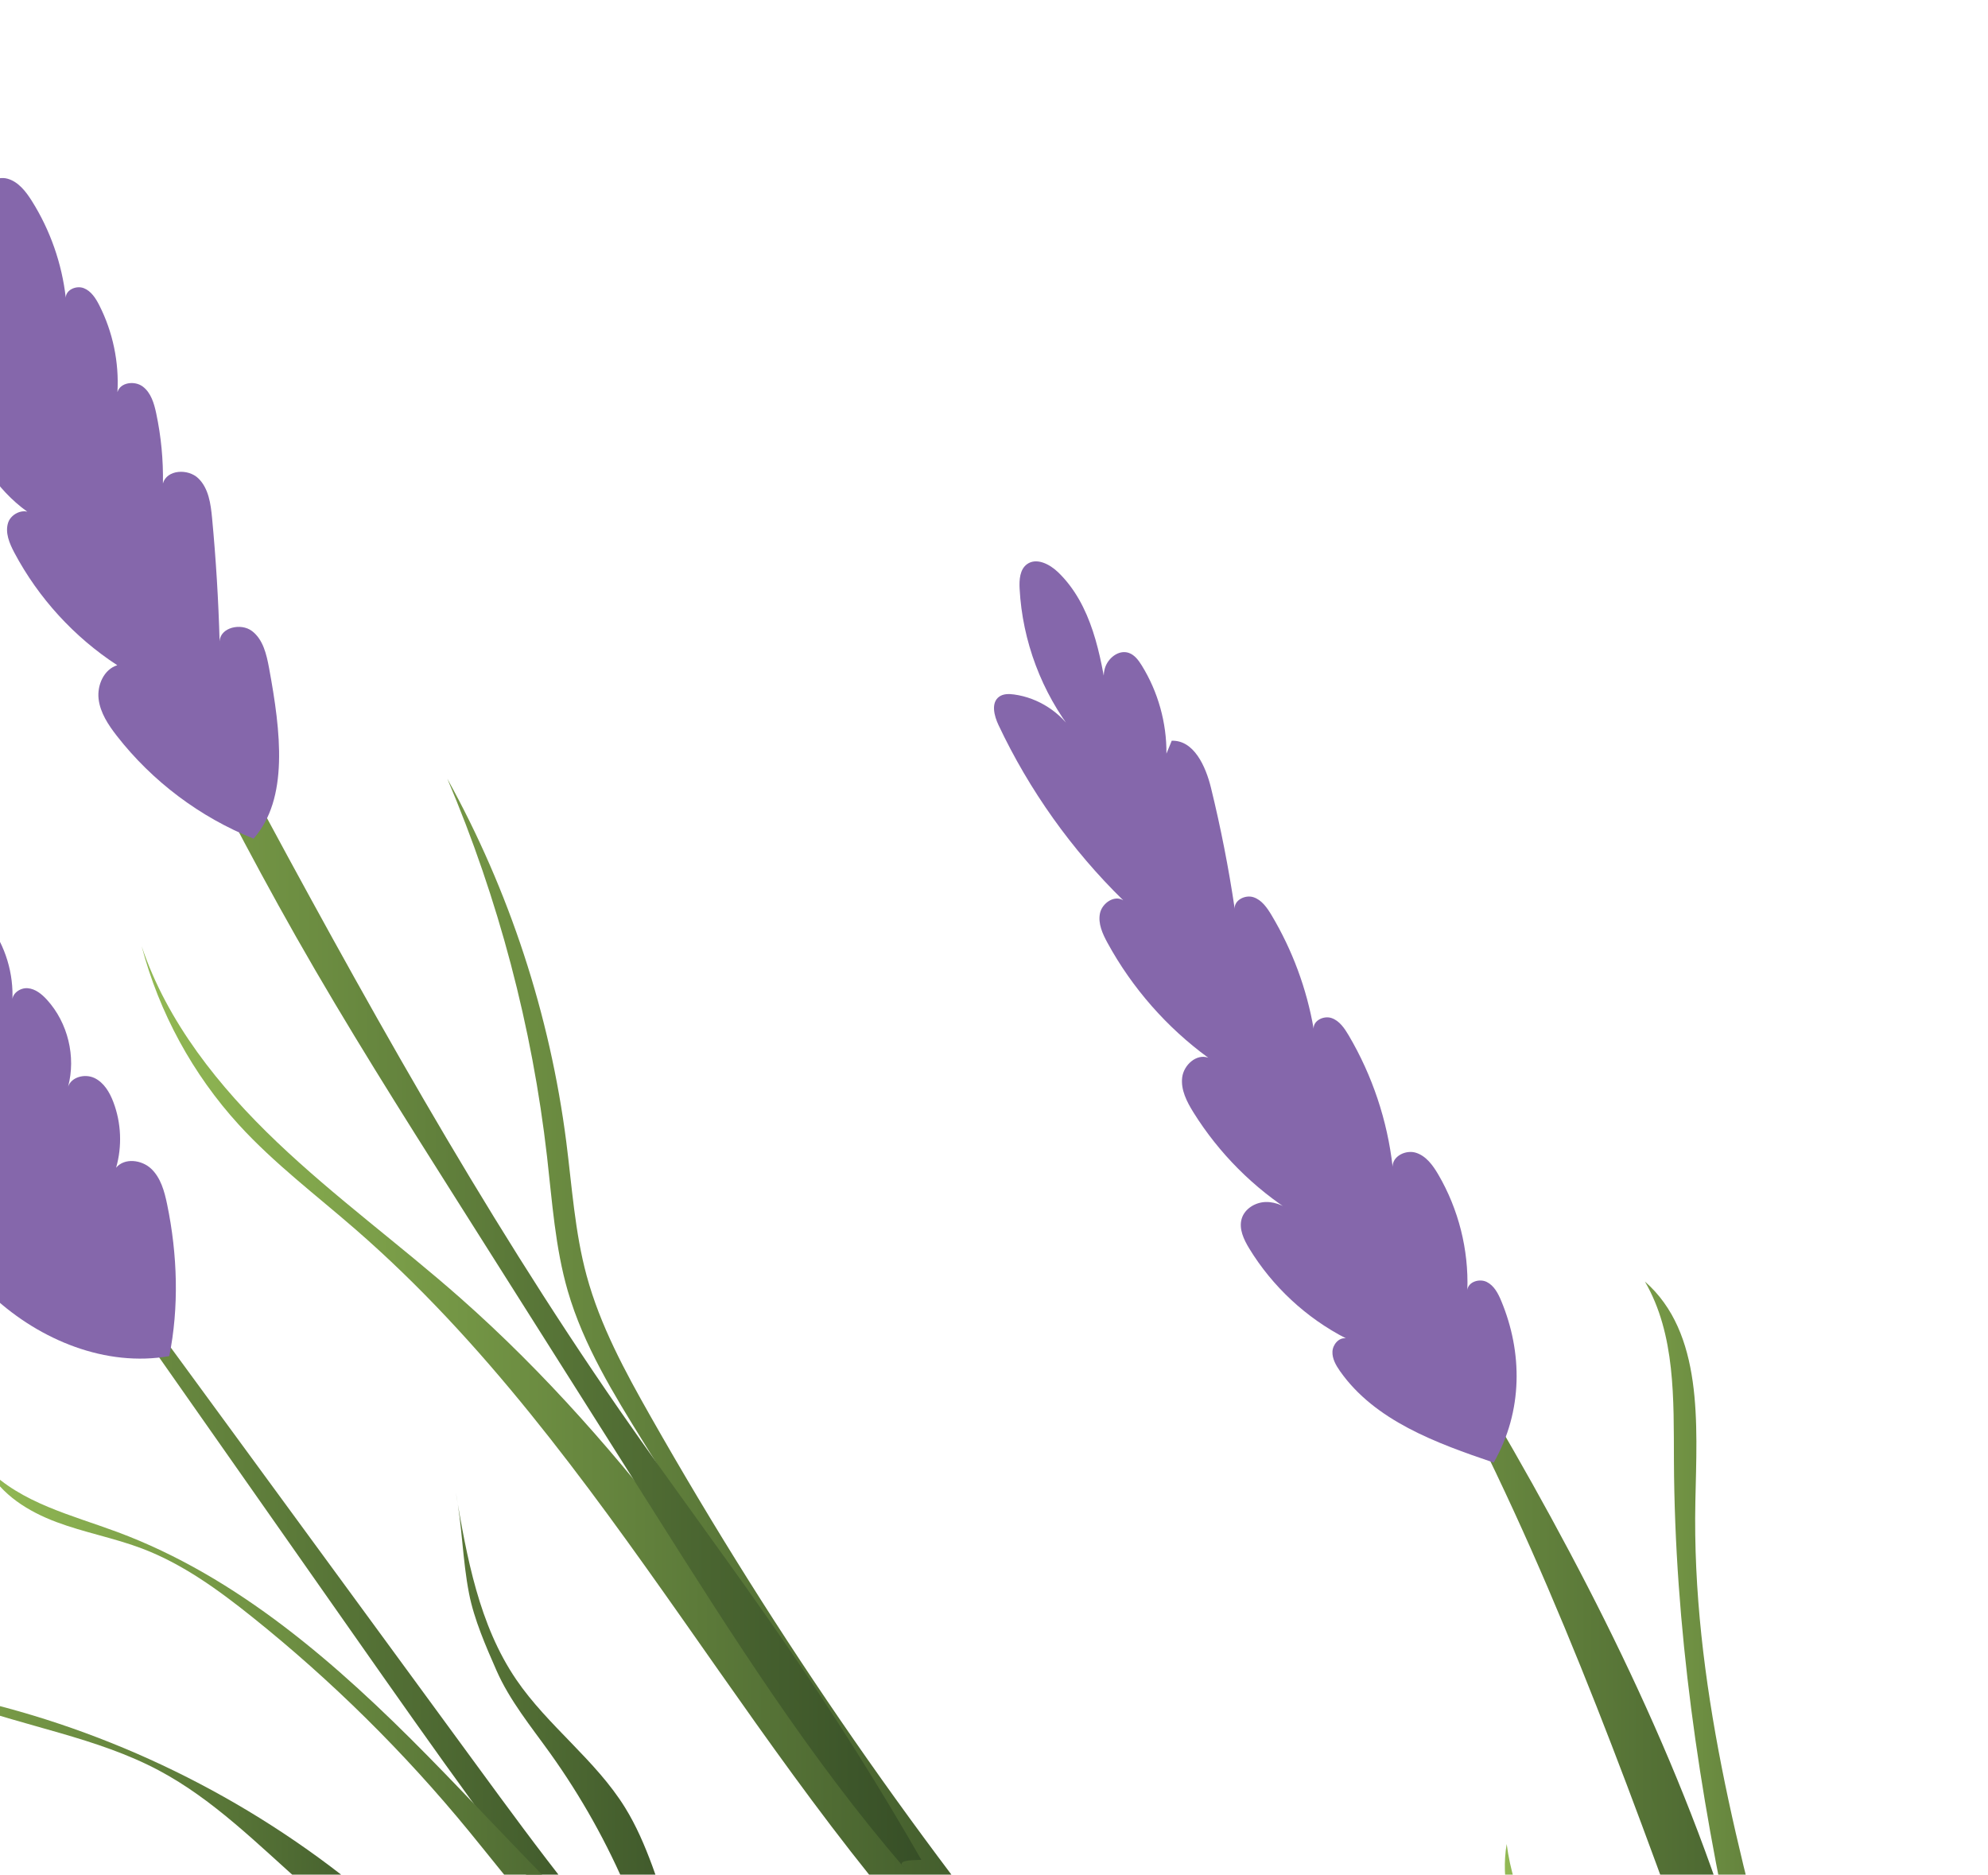
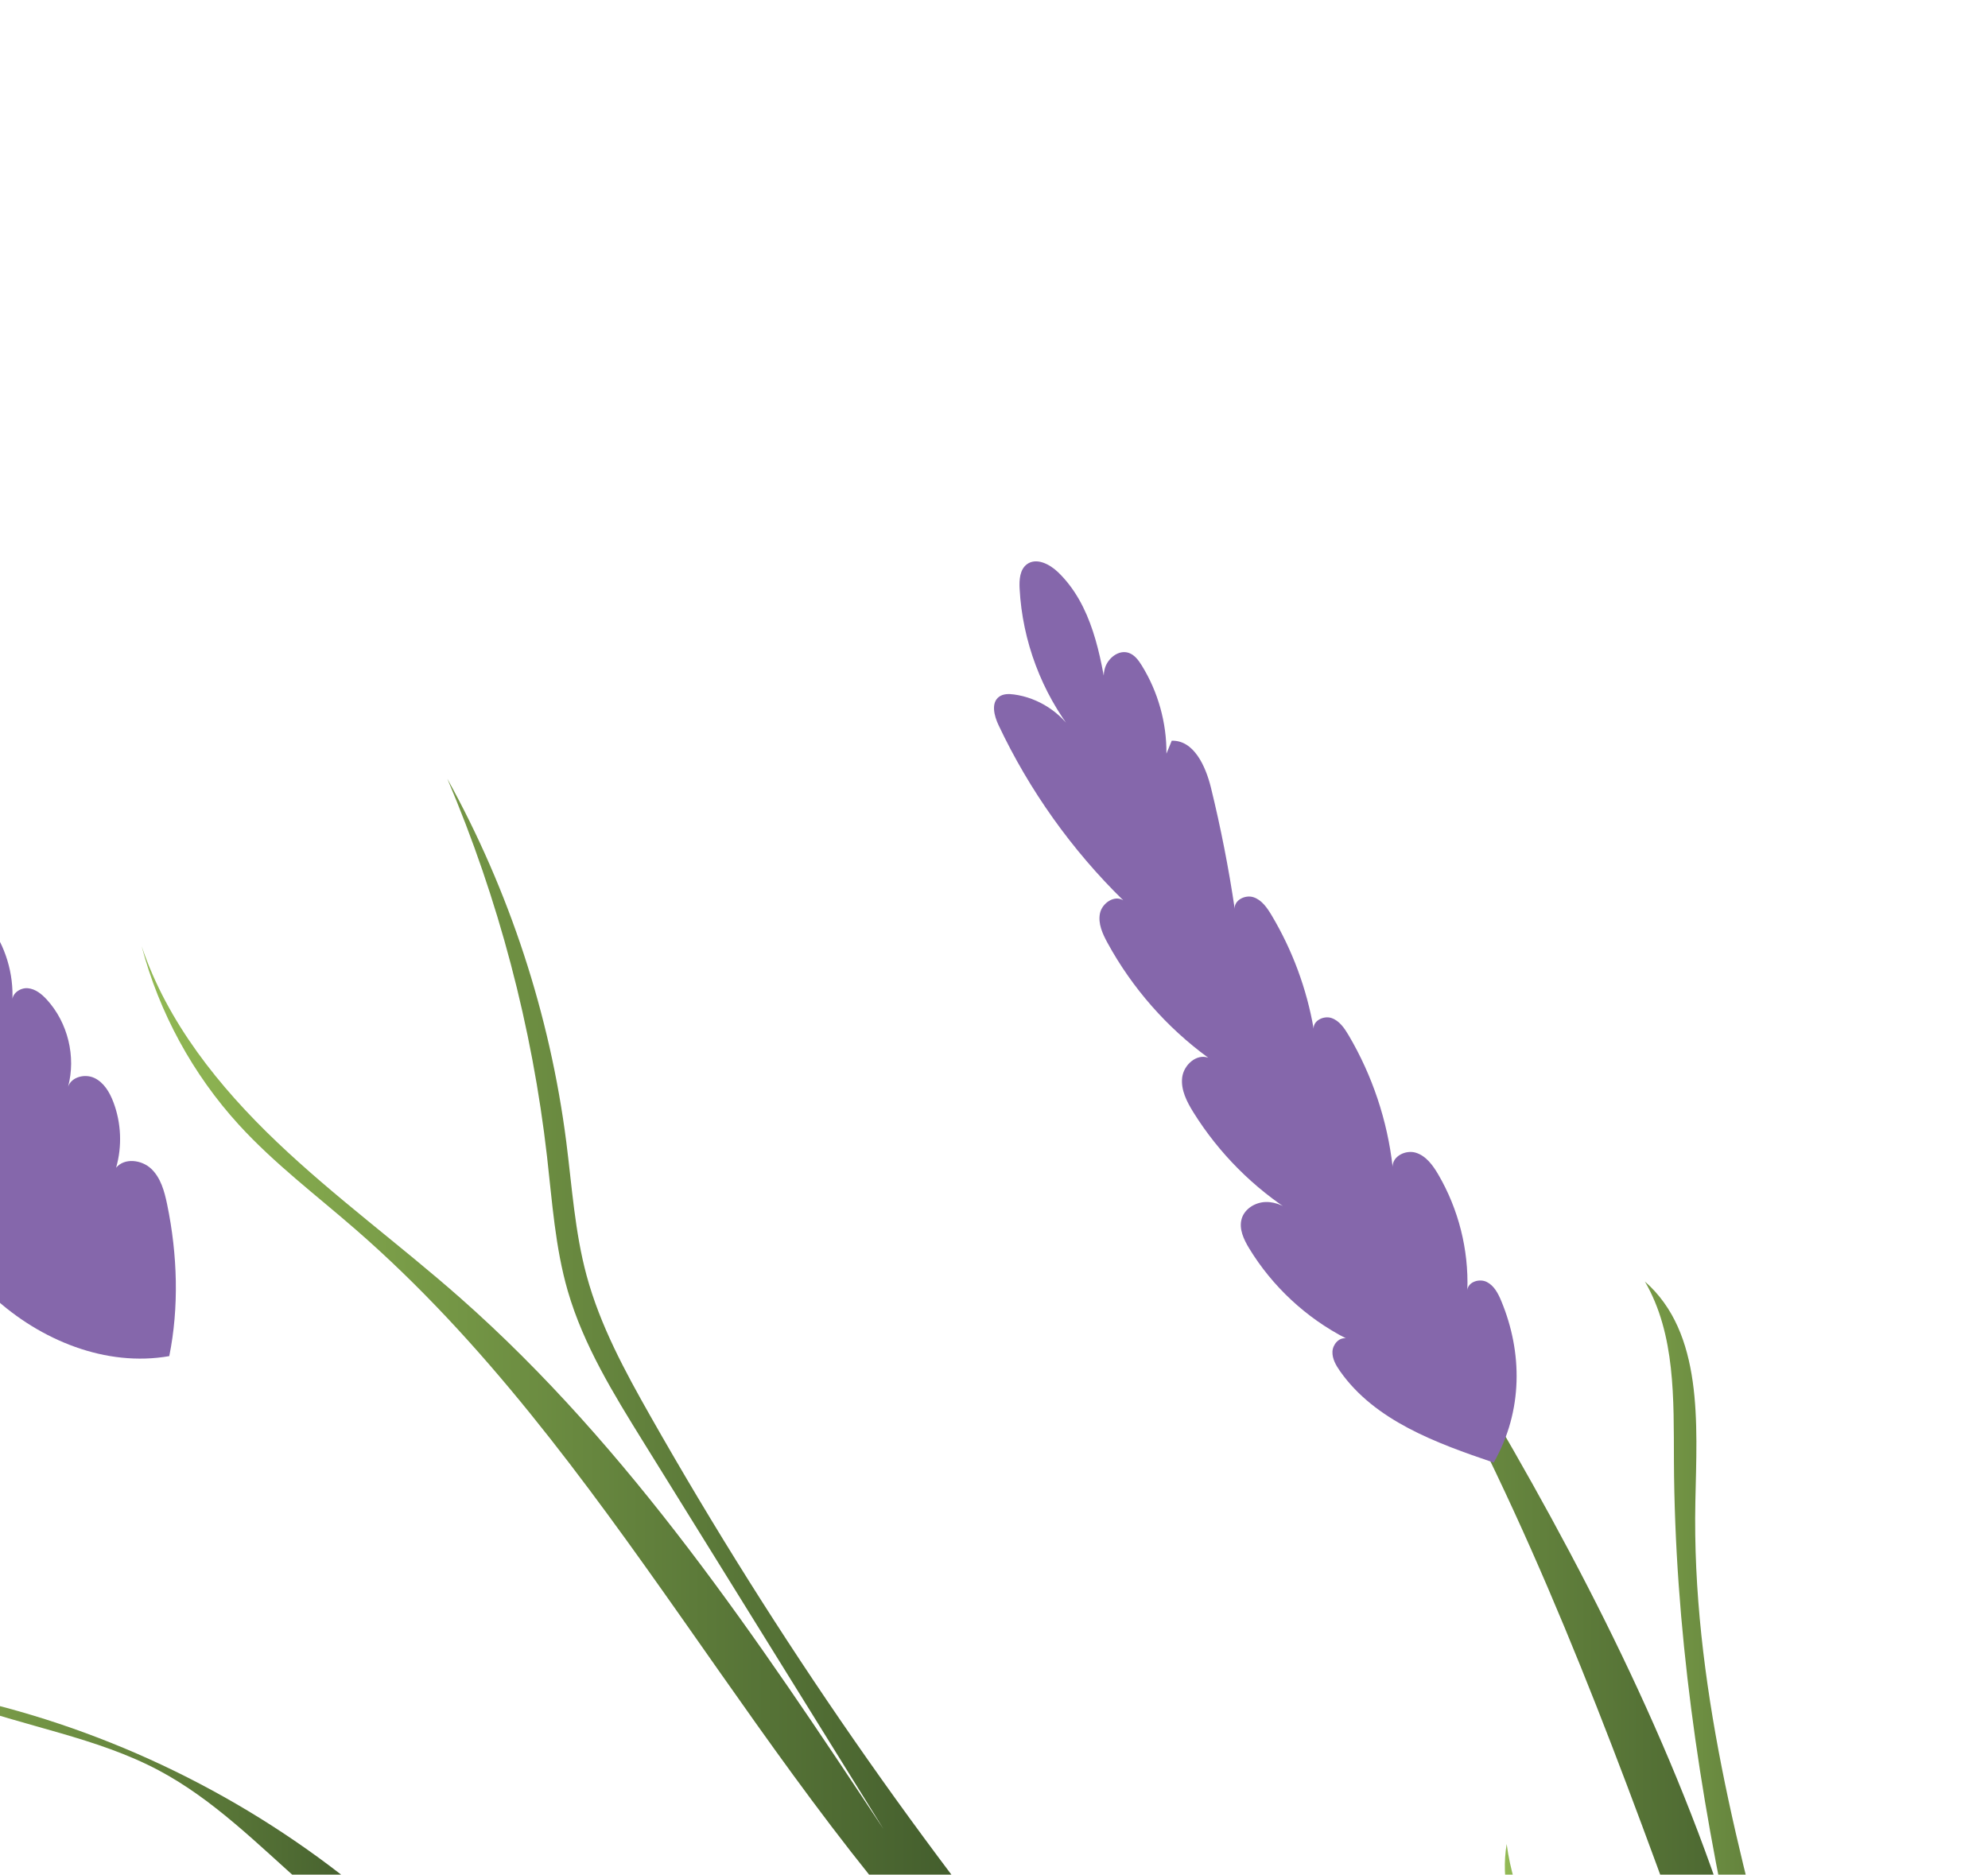
<svg xmlns="http://www.w3.org/2000/svg" width="386" height="364" viewBox="0 0 386 364" fill="none">
  <path d="M193.78 392.015C146.71 345.746 118.877 282.072 69.082 238.757C61.413 232.084 53.249 225.921 46.393 218.416C37.428 208.603 30.89 196.594 27.507 183.743C32.474 198.489 42.517 211.036 53.787 221.768C65.053 232.5 77.674 241.711 89.345 252.005C122.403 281.168 147.16 318.372 171.523 355.114C156.001 330.096 140.482 305.074 124.959 280.056C119.169 270.718 113.307 261.231 110.244 250.679C107.794 242.223 107.219 233.361 106.219 224.617C103.336 199.384 96.791 174.573 86.851 151.204C98.903 172.967 106.787 197.029 109.949 221.703C111.061 230.404 111.605 239.226 113.901 247.691C116.522 257.364 121.35 266.273 126.295 274.989C150.723 318.053 179.056 358.898 210.834 396.864C200.593 394.466 199.751 396.073 193.78 392.015Z" fill="url(#paint0_linear_2808_4)" />
-   <path d="M175.561 362.645C157.293 341.462 142.267 317.724 127.313 294.081C114.4 273.666 101.487 253.251 88.574 232.833C77.944 216.028 67.308 199.21 57.495 181.914C48.303 165.718 39.845 149.12 31.386 132.526C13.292 97.024 -4.803 61.518 -22.9 26.016C28.121 106.703 65.991 195.393 120.349 273.871C131.085 289.369 142.438 304.432 153.081 319.994C162.223 333.358 170.837 347.085 178.894 361.129C176.44 361.2 173.983 361.272 175.561 362.645Z" fill="url(#paint1_linear_2808_4)" />
-   <path d="M49.231 162.843C38.834 158.687 29.571 151.726 22.687 142.891C21.025 140.757 19.453 138.396 19.143 135.709C18.835 133.019 20.186 129.966 22.771 129.17C14.418 123.728 7.472 116.136 2.794 107.33C1.837 105.522 0.949 103.434 1.579 101.487C2.207 99.542 5.133 98.43 6.348 100.079C0.262 96.091 -4.258 89.785 -6.078 82.743C-6.562 80.879 -6.162 78.086 -4.239 78.152C-10.762 75.43 -16.478 70.805 -20.501 64.993C-21.756 63.185 -22.89 61.023 -22.408 58.874C-21.93 56.724 -19.003 55.19 -17.425 56.724C-23.11 53.798 -27.732 48.852 -30.261 42.978C-30.876 41.553 -31.376 39.934 -30.867 38.465C-30.36 36.992 -28.422 35.977 -27.176 36.912C-29.857 34.072 -32.538 31.236 -35.219 28.397C-37.089 26.415 -39.055 24.244 -39.409 21.545C-39.766 18.842 -37.589 15.683 -34.905 16.158C-38.636 13.751 -41.257 9.691 -41.919 5.298C-42.236 3.195 -41.658 0.446 -39.568 0.046C-38.633 -0.135 -37.685 0.251 -36.822 0.664C-29.192 4.311 -22.93 10.741 -19.485 18.463C-20.33 16.605 -18.249 14.468 -16.208 14.521C-14.167 14.571 -12.449 16.028 -11.079 17.537C-6.118 23.005 -3.267 30.336 -3.223 37.719C-3.344 35.545 -0.617 34.107 1.477 34.703C3.57 35.3 5.021 37.173 6.18 39.015C9.746 44.684 12.017 51.164 12.771 57.817C12.778 56.274 14.8 55.395 16.244 55.944C17.689 56.497 18.59 57.92 19.289 59.296C21.913 64.474 23.14 70.352 22.802 76.145C23.339 74.234 26.157 73.871 27.738 75.07C29.319 76.269 29.925 78.338 30.335 80.279C31.279 84.74 31.717 89.306 31.636 93.867C32.385 91.177 36.513 90.944 38.514 92.888C40.517 94.833 40.921 97.852 41.182 100.629C41.931 108.578 42.415 116.549 42.639 124.526C42.766 121.83 46.767 120.895 48.923 122.526C51.079 124.154 51.75 127.049 52.241 129.705C54.542 142.158 56.093 155.102 49.231 162.843Z" fill="#8567AB" />
-   <path d="M127.977 389.393C128.905 389.515 129.89 389.709 130.876 389.903C116.596 375.573 104.58 359.181 92.627 342.857C68.527 309.949 44.427 277.041 20.328 244.133C-3.807 211.177 -27.941 178.221 -52.076 145.266L68.391 317.016C84.277 339.664 100.204 362.371 117.658 383.825C120.853 386.076 124.269 387.977 127.977 389.393Z" fill="url(#paint2_linear_2808_4)" />
-   <path d="M128.683 389.659C128.446 389.573 128.21 389.486 127.975 389.396C124.267 387.979 120.852 386.078 117.657 383.828C107.3 376.535 99.259 365.578 91.075 355.595C78.54 340.302 64.4 326.327 48.962 313.97C42.383 308.701 35.452 303.666 27.572 300.678C22.148 298.624 16.386 297.581 10.956 295.543C5.523 293.508 0.226 290.237 -2.482 285.105C4.14 291.865 13.904 294.176 22.772 297.472C46.135 306.151 65.444 323.078 82.933 340.837C100.419 358.596 116.829 377.684 136.959 392.384C129.04 386.587 125.769 376.563 121.964 367.52C117.941 357.965 112.853 348.863 106.821 340.436C103.087 335.22 98.959 330.197 96.383 324.326C94.33 319.648 92.053 314.448 91.075 309.434C89.779 302.805 89.767 296.313 88.475 289.684C90.646 302.374 92.991 315.501 100.241 326.137C106.373 335.133 115.63 341.725 121.362 350.979C130.031 364.979 130.426 384.537 143.656 394.341C136.163 393.396 128.888 390.765 128.683 389.659Z" fill="url(#paint3_linear_2808_4)" />
  <path d="M89.948 384.061C78.163 381.628 68.123 374.092 59.106 366.128C50.091 358.163 41.499 349.446 30.881 343.79C18.726 337.313 4.744 335.285 -8.147 330.442C-21.038 325.599 -33.849 316.485 -36.626 302.997C-31.445 311.794 -25.838 321.017 -16.848 325.863C-12.067 328.441 -6.665 329.578 -1.4 330.92C26.442 338.006 52.579 351.714 74.24 370.588C84.422 379.46 84.044 378.919 89.948 384.061Z" fill="url(#paint4_linear_2808_4)" />
  <path d="M32.866 263.32C20.602 265.482 7.857 260.257 -1.307 251.827C-3.987 249.363 -6.55 246.344 -6.836 242.713C-7.125 239.084 -4.006 235.083 -0.434 235.792C-7.951 233.906 -13.81 228.166 -19.153 222.546C-22.011 219.539 -24.899 216.408 -26.468 212.565C-28.037 208.726 -28.034 203.967 -25.403 200.758C-32.463 196.155 -38.266 189.634 -42.019 182.086C-43.171 179.769 -43.575 176.078 -41.074 175.404C-47.346 171.537 -52.76 166.293 -56.836 160.158C-57.976 158.44 -59.051 156.499 -58.867 154.446C-58.681 152.392 -56.662 150.41 -54.696 151.029C-63.297 143.601 -69.373 133.304 -71.712 122.183C-72.013 120.751 -72.237 119.176 -71.535 117.89C-70.131 115.312 -66.267 115.719 -63.651 117.054C-55.978 120.978 -51.598 129.135 -47.681 136.814C-48.769 134.782 -49.884 132.62 -49.784 130.322C-49.685 128.017 -47.852 125.625 -45.557 125.796C-44.093 125.907 -42.901 126.97 -41.882 128.023C-35.421 134.702 -31.028 143.356 -29.456 152.517C-29.658 151.103 -28.003 149.985 -26.586 150.184C-25.17 150.382 -24.039 151.432 -23.051 152.464C-15.984 159.863 -11.014 169.244 -8.867 179.247C-9.153 177.715 -7.348 176.435 -5.808 176.675C-4.264 176.917 -3.077 178.144 -2.142 179.393C1.051 183.661 2.688 189.066 2.396 194.387C2.281 192.905 3.931 191.753 5.412 191.886C6.894 192.02 8.137 193.045 9.137 194.148C13.188 198.612 14.781 205.178 13.222 211.003C13.877 209.083 16.511 208.449 18.341 209.322C20.174 210.198 21.292 212.093 22.01 213.991C23.547 218.036 23.737 222.58 22.544 226.74C24.172 224.773 27.511 225.19 29.362 226.945C31.214 228.703 31.925 231.322 32.444 233.819C34.497 243.694 34.761 253.939 32.866 263.32Z" fill="#8567AB" />
  <path d="M378.923 514.175C360.095 472.264 336.375 432.556 308.402 396.109C299.779 384.873 290.208 372.032 292.544 358.059C295.203 378.117 310.549 393.677 323.397 409.305C339.267 428.604 352.36 450.187 362.145 473.181C343.812 411.218 325.32 348.237 325.018 283.619C324.962 271.727 325.354 259.125 319.383 248.84C330.756 258.814 329.494 276.412 329.181 291.537C328.454 326.266 337.67 360.345 346.812 393.86C356.833 430.596 366.938 467.564 383.377 501.911C384.514 504.285 385.704 506.729 385.822 509.36C385.94 511.988 384.881 514.568 382.424 515.5C379.96 516.435 378.923 514.175 378.923 514.175Z" fill="url(#paint5_linear_2808_4)" />
  <path d="M369.526 485.425C332.337 405.669 313.307 317.399 266.945 242.604C250.003 215.275 229.396 189.691 218.61 159.397C259.217 228.744 309.347 293.753 334.782 369.983C347.285 407.458 353.563 447.015 369.526 485.425Z" fill="url(#paint6_linear_2808_4)" />
  <path d="M290.024 283.995C278.866 280.209 266.953 275.878 260.181 266.236C259.389 265.105 258.656 263.826 258.715 262.45C258.777 261.07 259.961 259.669 261.325 259.868C253.633 255.92 247.06 249.81 242.559 242.426C241.494 240.674 240.512 238.608 241.093 236.642C241.674 234.682 243.771 233.427 245.815 233.396C247.859 233.362 249.809 234.356 251.359 235.685C243.444 230.724 236.676 223.94 231.734 216.013C230.447 213.95 229.245 211.624 229.54 209.207C229.836 206.793 232.318 204.544 234.601 205.386C226.558 199.515 219.833 191.852 215.056 183.113C214.083 181.334 213.164 179.33 213.577 177.342C213.99 175.354 216.388 173.729 218.1 174.823C208.097 165.038 199.856 153.46 193.883 140.805C193.028 138.997 192.376 136.475 193.991 135.288C194.799 134.695 195.892 134.714 196.883 134.847C201.636 135.49 206.044 138.357 208.554 142.445C202.26 134.446 198.511 124.475 197.974 114.311C197.88 112.578 198.011 110.559 199.418 109.543C201.254 108.216 203.823 109.546 205.451 111.118C211.965 117.408 213.701 127.028 215.105 135.975C214.531 133.968 213.959 131.84 214.509 129.83C215.062 127.817 217.205 126.09 219.175 126.774C220.305 127.168 221.066 128.209 221.697 129.228C224.853 134.328 226.533 140.336 226.481 146.334C226.822 145.499 227.167 144.666 227.509 143.831C231.811 143.694 234.101 148.773 235.126 152.954C237.027 160.714 238.567 168.566 239.739 176.472C239.599 174.785 241.783 173.683 243.389 174.22C244.995 174.754 246.038 176.273 246.905 177.727C250.937 184.49 253.717 191.995 255.062 199.754C254.972 198.154 257.047 197.157 258.557 197.685C260.07 198.21 261.045 199.649 261.859 201.025C266.45 208.812 269.382 217.569 270.398 226.55C270.352 224.49 272.973 223.21 274.94 223.838C276.903 224.462 278.223 226.276 279.261 228.056C283.2 234.794 285.181 242.662 284.908 250.459C285.101 248.878 287.263 248.213 288.688 248.928C290.111 249.642 290.9 251.18 291.509 252.652C295.6 262.515 295.78 273.934 290.024 283.995Z" fill="#8567AB" />
  <defs>
    <linearGradient id="paint0_linear_2808_4" x1="27.507" y1="274.034" x2="210.834" y2="274.034" gradientUnits="userSpaceOnUse">
      <stop stop-color="#92B954" />
      <stop offset="1" stop-color="#374F27" />
    </linearGradient>
    <linearGradient id="paint1_linear_2808_4" x1="-22.9" y1="194.33" x2="178.894" y2="194.33" gradientUnits="userSpaceOnUse">
      <stop stop-color="#92B954" />
      <stop offset="1" stop-color="#374F27" />
    </linearGradient>
    <linearGradient id="paint2_linear_2808_4" x1="-52.076" y1="267.584" x2="130.876" y2="267.584" gradientUnits="userSpaceOnUse">
      <stop stop-color="#92B954" />
      <stop offset="1" stop-color="#374F27" />
    </linearGradient>
    <linearGradient id="paint3_linear_2808_4" x1="-2.482" y1="339.723" x2="143.656" y2="339.723" gradientUnits="userSpaceOnUse">
      <stop stop-color="#92B954" />
      <stop offset="1" stop-color="#374F27" />
    </linearGradient>
    <linearGradient id="paint4_linear_2808_4" x1="-36.626" y1="343.529" x2="89.948" y2="343.529" gradientUnits="userSpaceOnUse">
      <stop stop-color="#92B954" />
      <stop offset="1" stop-color="#374F27" />
    </linearGradient>
    <linearGradient id="paint5_linear_2808_4" x1="292.188" y1="382.283" x2="385.831" y2="382.283" gradientUnits="userSpaceOnUse">
      <stop stop-color="#92B954" />
      <stop offset="1" stop-color="#374F27" />
    </linearGradient>
    <linearGradient id="paint6_linear_2808_4" x1="218.61" y1="322.411" x2="369.526" y2="322.411" gradientUnits="userSpaceOnUse">
      <stop stop-color="#92B954" />
      <stop offset="1" stop-color="#374F27" />
    </linearGradient>
  </defs>
</svg>